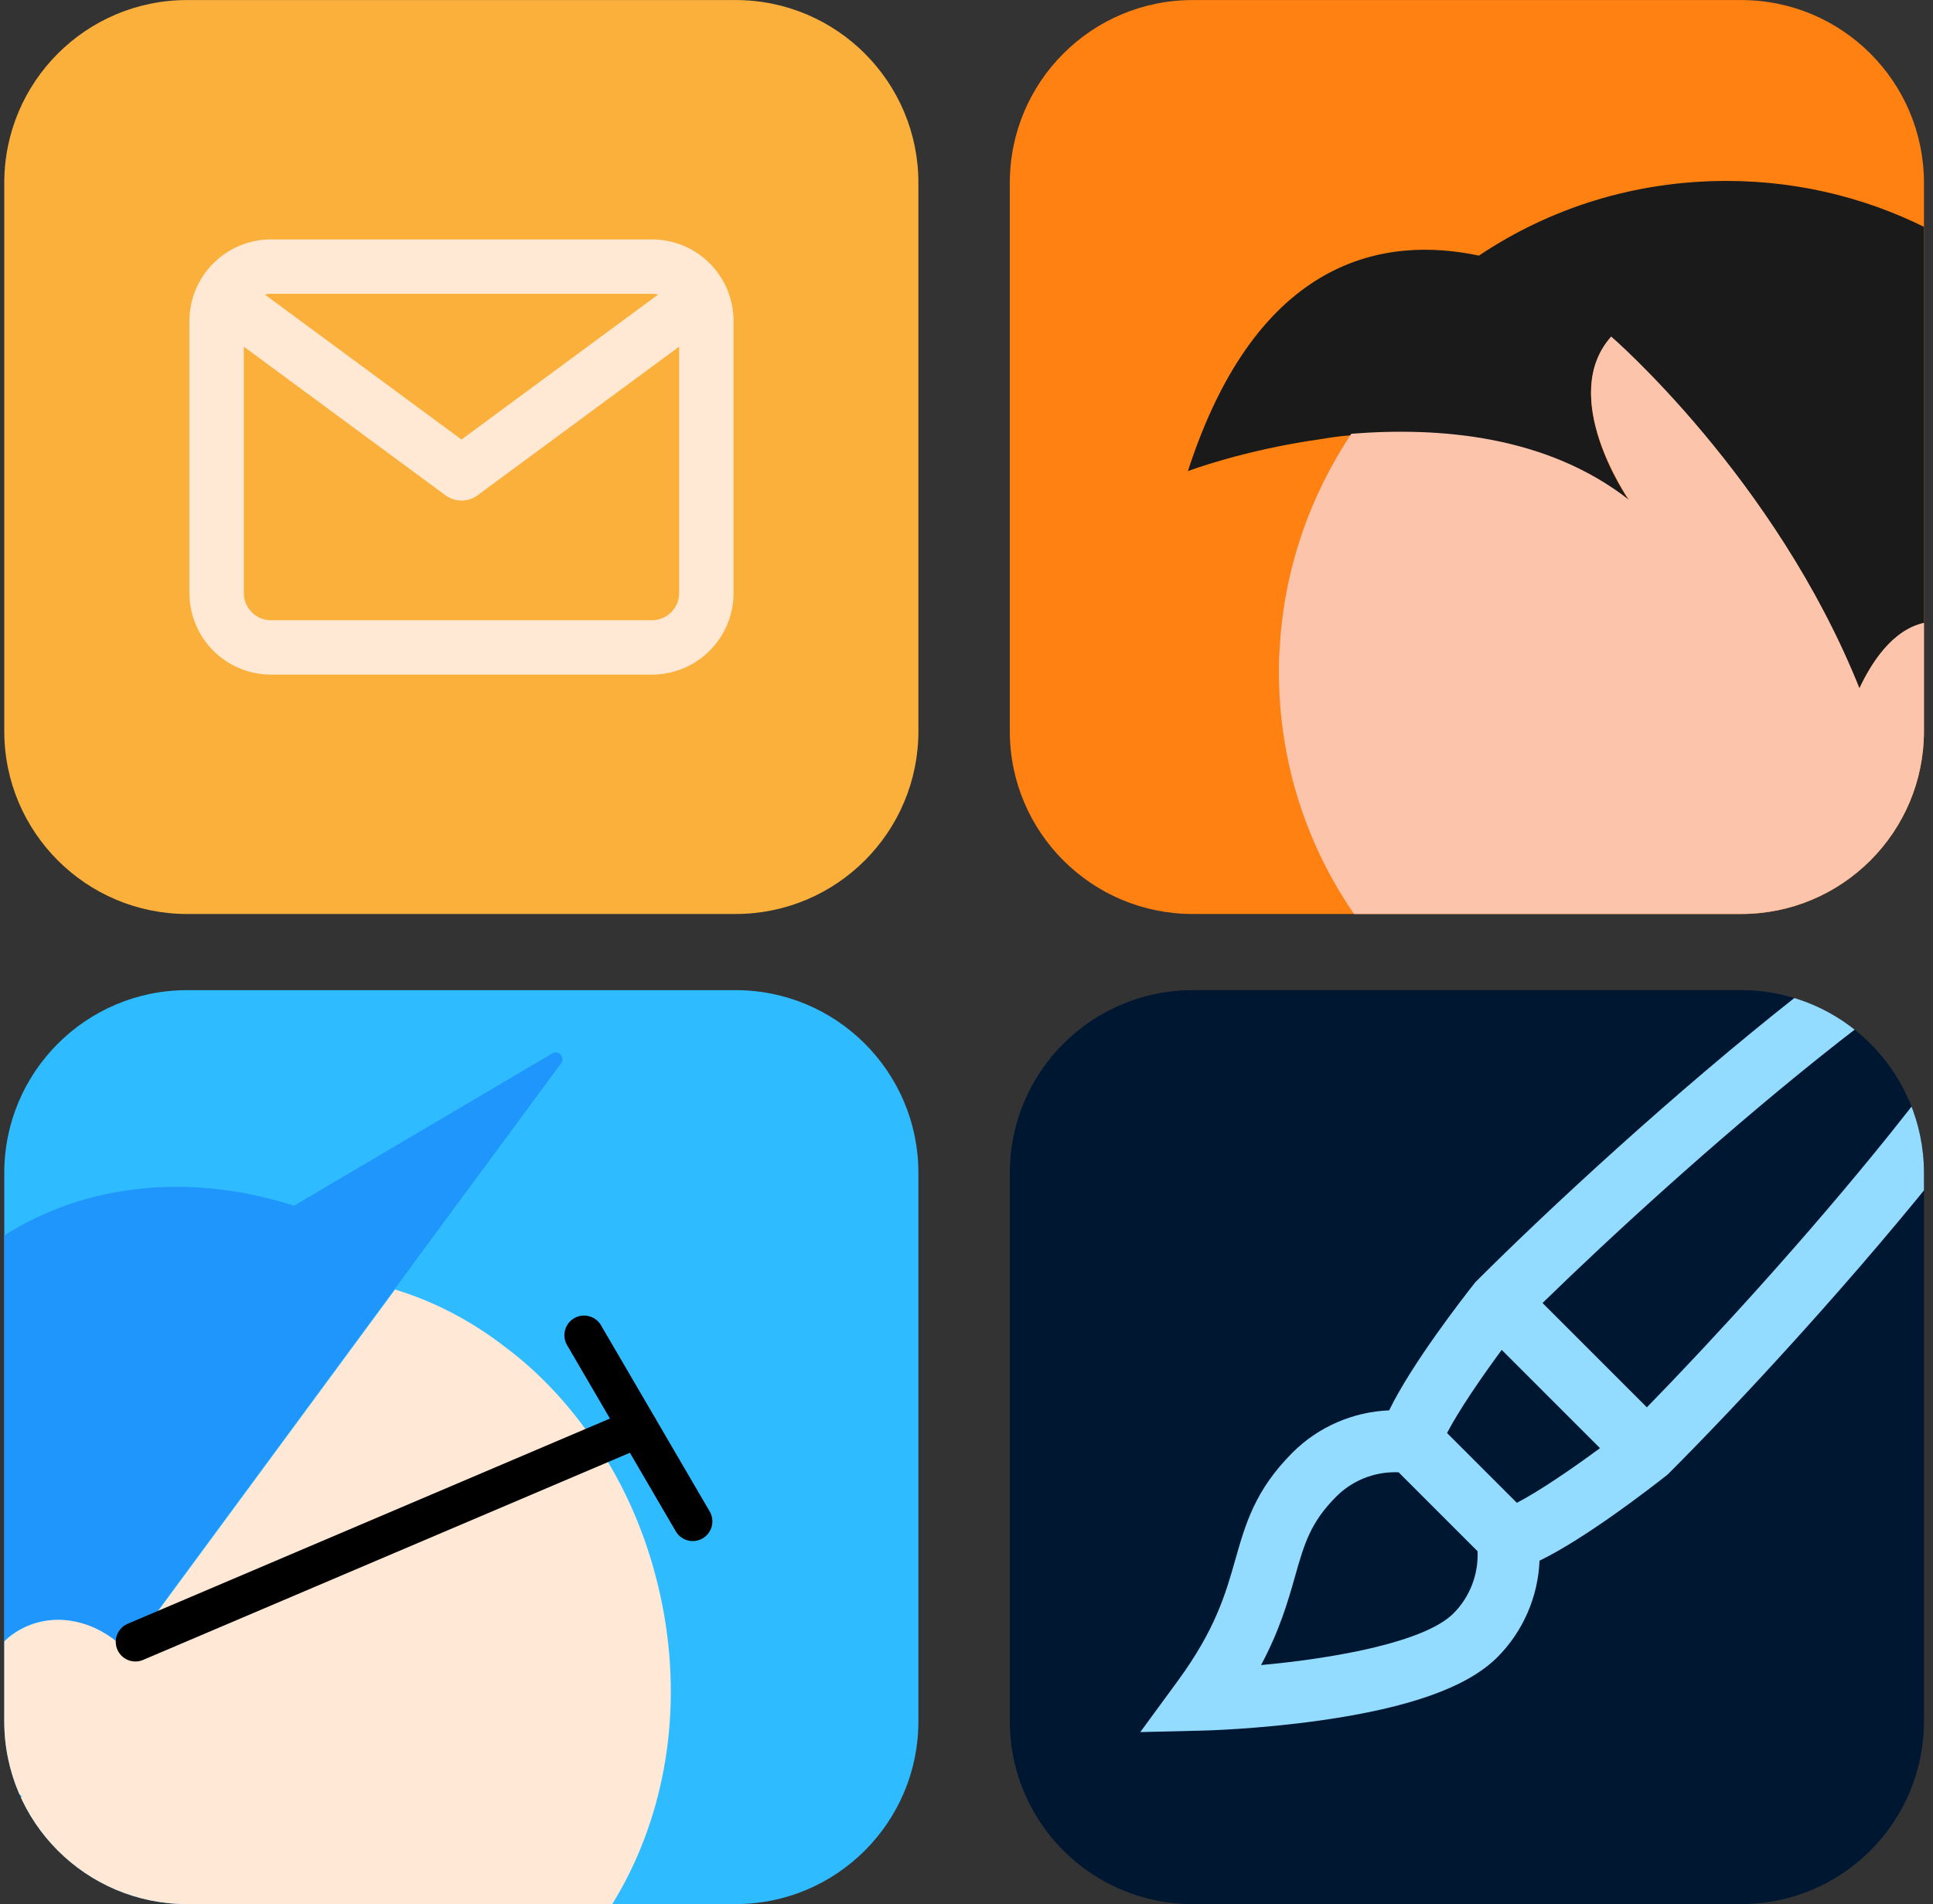
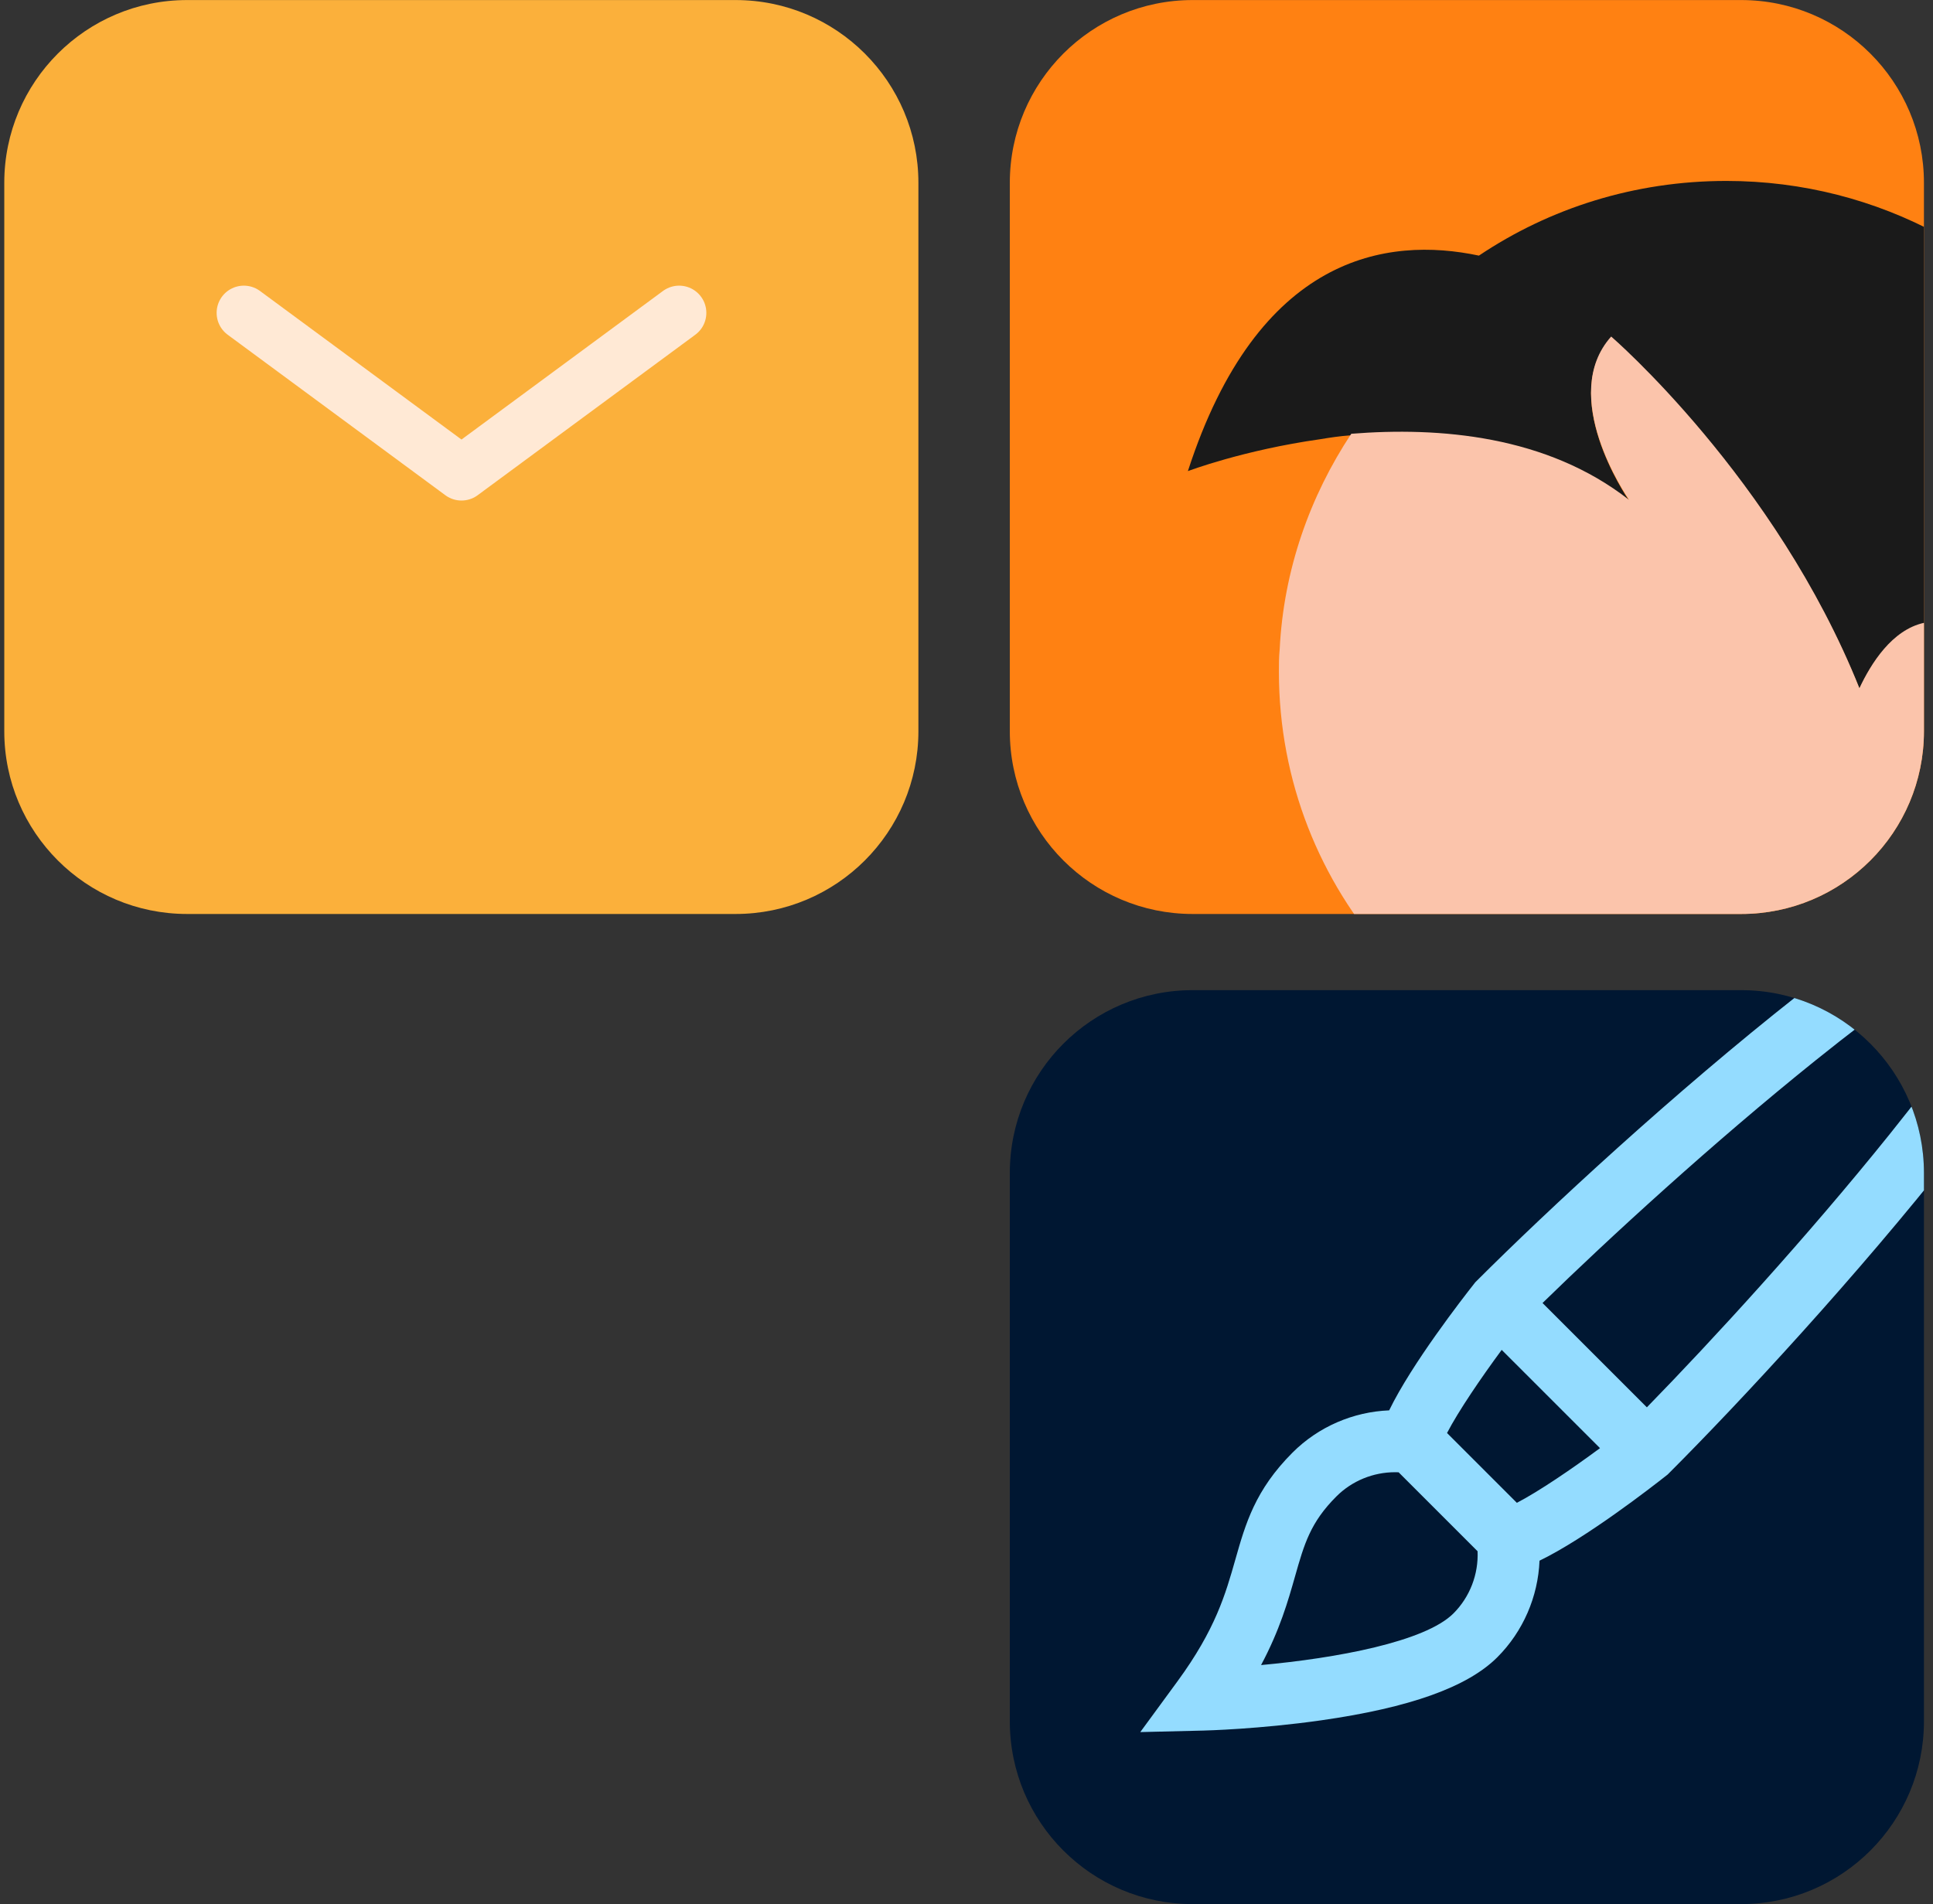
<svg xmlns="http://www.w3.org/2000/svg" width="203" height="200" viewBox="0 0 203 200" fill="none">
  <rect x="0" y="0" width="203" height="200" fill="#333333" stroke="none" />
  <g clip-path="url(#clip0_989_3763)">
    <path d="M0.449 19.204C0.449 8.601 9.045 0.005 19.649 0.005H77.249C87.853 0.005 96.449 8.601 96.449 19.204V76.805C96.449 87.408 87.853 96.004 77.249 96.004H19.649C9.045 96.004 0.449 87.408 0.449 76.805V19.204Z" fill="#FBB03B" />
    <path d="M25.607 32.862L48.465 49.719L71.322 32.862" stroke="#FFE9D5" stroke-width="5.714" stroke-linecap="round" stroke-linejoin="round" />
-     <path d="M68.464 28.005H28.464C25.308 28.005 22.75 30.563 22.75 33.719V62.29C22.75 65.446 25.308 68.004 28.464 68.004H68.464C71.62 68.004 74.179 65.446 74.179 62.29V33.719C74.179 30.563 71.62 28.005 68.464 28.005Z" stroke="#FFE9D5" stroke-width="5.714" stroke-linecap="round" stroke-linejoin="round" />
  </g>
  <g clip-path="url(#clip1_989_3763)">
    <path d="M106.049 19.204C106.049 8.601 114.645 0.005 125.249 0.005H182.849C193.453 0.005 202.049 8.601 202.049 19.204V76.805C202.049 87.408 193.453 96.004 182.849 96.004H125.249C114.645 96.004 106.049 87.408 106.049 76.805V19.204Z" fill="#FF8112" />
    <path d="M228.208 65.912C228.208 68.445 228.045 70.897 227.636 73.349C227.146 76.454 226.328 79.478 225.266 82.338C225.103 82.828 224.939 83.237 224.776 83.727C224.367 84.626 224.04 85.443 223.632 86.342C223.387 86.751 223.223 87.159 222.978 87.65C220.853 92.961 213.09 100.071 211.782 101.297C211.619 101.379 211.619 101.46 211.619 101.46C210.965 101.379 210.311 101.215 209.739 101.052C209.739 101.052 209.657 101.052 209.576 101.052C208.677 100.807 207.86 100.561 207.124 100.235C197.808 96.067 202.057 84.953 202.057 84.953C207.533 84.381 210.556 78.252 210.556 78.252C216.604 66.729 207.533 64.278 202.057 65.503C198.707 66.239 196.501 69.753 195.275 72.368C186.449 50.303 169.206 35.43 169.206 35.43C163.649 41.641 170.759 52.101 171.085 52.592C162.423 45.809 151.146 44.91 141.83 45.727C140.685 45.809 139.623 45.972 138.642 46.136C130.552 47.28 124.75 49.486 124.75 49.486C132.105 26.768 145.67 24.807 155.313 26.85C162.75 21.865 171.658 19.005 181.301 19.005C197.399 19.005 211.619 27.095 220.118 39.516C220.608 40.252 221.098 40.987 221.507 41.723C221.916 42.458 222.324 43.194 222.733 43.929C223.386 45.155 224.04 46.463 224.531 47.77C224.857 48.669 225.266 49.486 225.511 50.385C225.675 50.794 225.838 51.284 226.002 51.693C227.473 56.106 228.208 60.927 228.208 65.912Z" fill="#1A1A1A" />
    <path d="M171.083 52.51C170.756 52.019 163.646 41.559 169.203 35.348C169.203 35.348 186.446 50.222 195.272 72.286C196.498 69.671 198.704 66.157 202.055 65.421C207.53 64.196 216.601 66.647 210.554 78.17C210.554 78.17 207.53 84.217 202.055 84.871C202.055 84.871 197.805 95.985 207.121 100.153C207.857 100.48 208.674 100.806 209.573 100.97C209.655 100.97 209.655 100.97 209.736 100.97C210.309 101.133 210.962 101.215 211.616 101.379C211.371 101.624 211.126 101.951 210.799 102.196C210.472 102.523 210.063 102.931 209.736 103.258C209.655 103.34 209.655 103.34 209.573 103.422C203.035 109.469 194.7 113.637 185.384 114.944C183.341 115.189 181.216 115.353 179.091 115.353C177.375 115.353 175.659 115.271 174.025 115.108C151.633 112.574 134.309 93.615 134.309 70.57C134.309 69.753 134.309 69.017 134.39 68.2C134.799 59.865 137.577 52.101 141.909 45.563C151.143 44.828 162.42 45.727 171.083 52.51Z" fill="#FBC4AB" />
  </g>
  <g clip-path="url(#clip2_989_3763)">
    <path d="M0.449 123.205C0.449 112.601 9.045 104.005 19.649 104.005H77.249C87.853 104.005 96.449 112.601 96.449 123.205V180.805C96.449 191.408 87.853 200.005 77.249 200.005H19.649C9.045 200.005 0.449 191.408 0.449 180.805V123.205Z" fill="#2FBBFF" />
    <path d="M-2.575 131.961C-16.535 143.449 -17.989 164.825 -6.865 182.057C-5.701 183.947 -4.32 185.765 -2.866 187.51C-1.775 188.746 -0.684 189.982 0.479 191.072L0.988 190.418L2.224 188.673C0.842 187.655 -0.321 186.201 -1.193 184.529C-3.738 179.294 -2.139 173.259 2.369 171.005C6.005 169.187 10.367 170.351 13.348 173.55L14.148 172.459L41.413 135.451L43.377 132.761L58.936 111.675C59.372 111.094 58.645 110.221 57.991 110.658L30.871 126.653C19.165 122.872 6.659 124.399 -2.575 131.961Z" fill="#1E96FC" />
-     <path d="M13.418 173.551C10.51 170.352 6.075 169.189 2.439 171.006C-2.069 173.26 -3.668 179.295 -1.123 184.53C-0.251 186.202 0.912 187.657 2.294 188.674L1.058 190.419C1.349 191.074 1.64 191.728 1.93 192.383C6.002 201.18 12.618 208.087 20.326 212.159C26.578 215.504 33.631 216.885 40.684 215.867C41.702 215.722 42.719 215.504 43.737 215.286C63.15 210.559 74.493 188.82 69.112 166.571C67.804 161.118 65.623 156.174 62.787 151.884L14.291 172.461L13.418 173.551Z" fill="#FFE8D6" />
+     <path d="M13.418 173.551C10.51 170.352 6.075 169.189 2.439 171.006C-2.069 173.26 -3.668 179.295 -1.123 184.53C-0.251 186.202 0.912 187.657 2.294 188.674L1.058 190.419C1.349 191.074 1.64 191.728 1.93 192.383C6.002 201.18 12.618 208.087 20.326 212.159C26.578 215.504 33.631 216.885 40.684 215.867C41.702 215.722 42.719 215.504 43.737 215.286C63.15 210.559 74.493 188.82 69.112 166.571C67.804 161.118 65.623 156.174 62.787 151.884L14.291 172.461L13.418 173.551" fill="#FFE8D6" />
    <path d="M41.486 135.452L14.221 172.46L62.717 151.884C60.027 147.812 56.755 144.25 53.047 141.487C49.484 138.724 45.558 136.688 41.486 135.452Z" fill="#FFE8D6" />
    <path d="M61.335 140.249L72.75 159.808" stroke="black" stroke-width="4.128" stroke-linecap="round" stroke-linejoin="round" />
    <path d="M14.22 172.458L67.006 149.991" stroke="black" stroke-width="4.128" stroke-linecap="round" stroke-linejoin="round" />
  </g>
  <g clip-path="url(#clip3_989_3763)">
    <path d="M106.049 123.205C106.049 112.601 114.645 104.005 125.249 104.005H182.849C193.453 104.005 202.049 112.601 202.049 123.205V180.805C202.049 191.408 193.453 200.005 182.849 200.005H125.249C114.645 200.005 106.049 191.408 106.049 180.805V123.205Z" fill="#001732" />
    <g clip-path="url(#clip4_989_3763)">
      <path d="M218.156 91.665C214.898 88.408 209.485 90.767 205.133 93.187C200.834 95.577 195.312 99.42 188.72 104.61C175.849 114.744 162.549 127.072 155.071 134.55L154.936 134.685L154.818 134.835C153.613 136.362 148.244 143.275 145.888 148.143C142.104 148.298 138.457 149.862 135.74 152.579C131.808 156.512 130.802 160.055 129.736 163.806C128.711 167.419 127.65 171.154 123.661 176.599L119.75 181.938L126.366 181.779C126.603 181.774 132.243 181.63 138.745 180.703C148.064 179.374 154.114 177.208 157.242 174.081C159.959 171.364 161.522 167.717 161.678 163.933C166.546 161.576 173.458 156.206 174.984 155.001L175.134 154.882L175.268 154.748C182.748 147.268 195.077 133.968 205.209 121.1C210.4 114.509 214.243 108.987 216.634 104.688C219.053 100.336 221.413 94.923 218.156 91.665ZM152.636 169.475C149.651 172.461 140.295 174.183 132.435 174.897C134.409 171.194 135.267 168.173 136.001 165.586C136.97 162.174 137.61 159.92 140.345 157.185C141.984 155.546 144.214 154.641 146.504 154.641C146.629 154.641 146.755 154.644 146.88 154.649L155.172 162.941C155.277 165.362 154.364 167.748 152.636 169.475ZM159.298 157.856L151.965 150.523C153.165 148.213 155.509 144.77 157.706 141.791L168.029 152.113C165.05 154.312 161.607 156.656 159.298 157.856ZM198.43 119.161C189.764 129.949 179.792 140.818 172.951 147.825L161.994 136.867C169 130.027 179.868 120.057 190.659 111.389C204.938 99.92 210.916 97.324 213.07 96.751C212.497 98.905 209.9 104.882 198.43 119.161Z" fill="#94DCFF" />
    </g>
  </g>
  <defs>
    <clipPath id="clip0_989_3763">
      <path d="M0.449 19.204C0.449 8.601 9.045 0.005 19.649 0.005H77.249C87.853 0.005 96.449 8.601 96.449 19.204V76.805C96.449 87.408 87.853 96.004 77.249 96.004H19.649C9.045 96.004 0.449 87.408 0.449 76.805V19.204Z" fill="white" />
    </clipPath>
    <clipPath id="clip1_989_3763">
      <path d="M106.049 19.204C106.049 8.601 114.645 0.005 125.249 0.005H182.849C193.453 0.005 202.049 8.601 202.049 19.204V76.805C202.049 87.408 193.453 96.004 182.849 96.004H125.249C114.645 96.004 106.049 87.408 106.049 76.805V19.204Z" fill="white" />
    </clipPath>
    <clipPath id="clip2_989_3763">
-       <path d="M0.449 123.205C0.449 112.601 9.045 104.005 19.649 104.005H77.249C87.853 104.005 96.449 112.601 96.449 123.205V180.805C96.449 191.408 87.853 200.005 77.249 200.005H19.649C9.045 200.005 0.449 191.408 0.449 180.805V123.205Z" fill="white" />
-     </clipPath>
+       </clipPath>
    <clipPath id="clip3_989_3763">
      <path d="M106.049 123.205C106.049 112.601 114.645 104.005 125.249 104.005H182.849C193.453 104.005 202.049 112.601 202.049 123.205V180.805C202.049 191.408 193.453 200.005 182.849 200.005H125.249C114.645 200.005 106.049 191.408 106.049 180.805V123.205Z" fill="white" />
    </clipPath>
    <clipPath id="clip4_989_3763">
      <rect width="100" height="100" fill="white" transform="translate(119.75 86.004)" />
    </clipPath>
  </defs>
</svg>